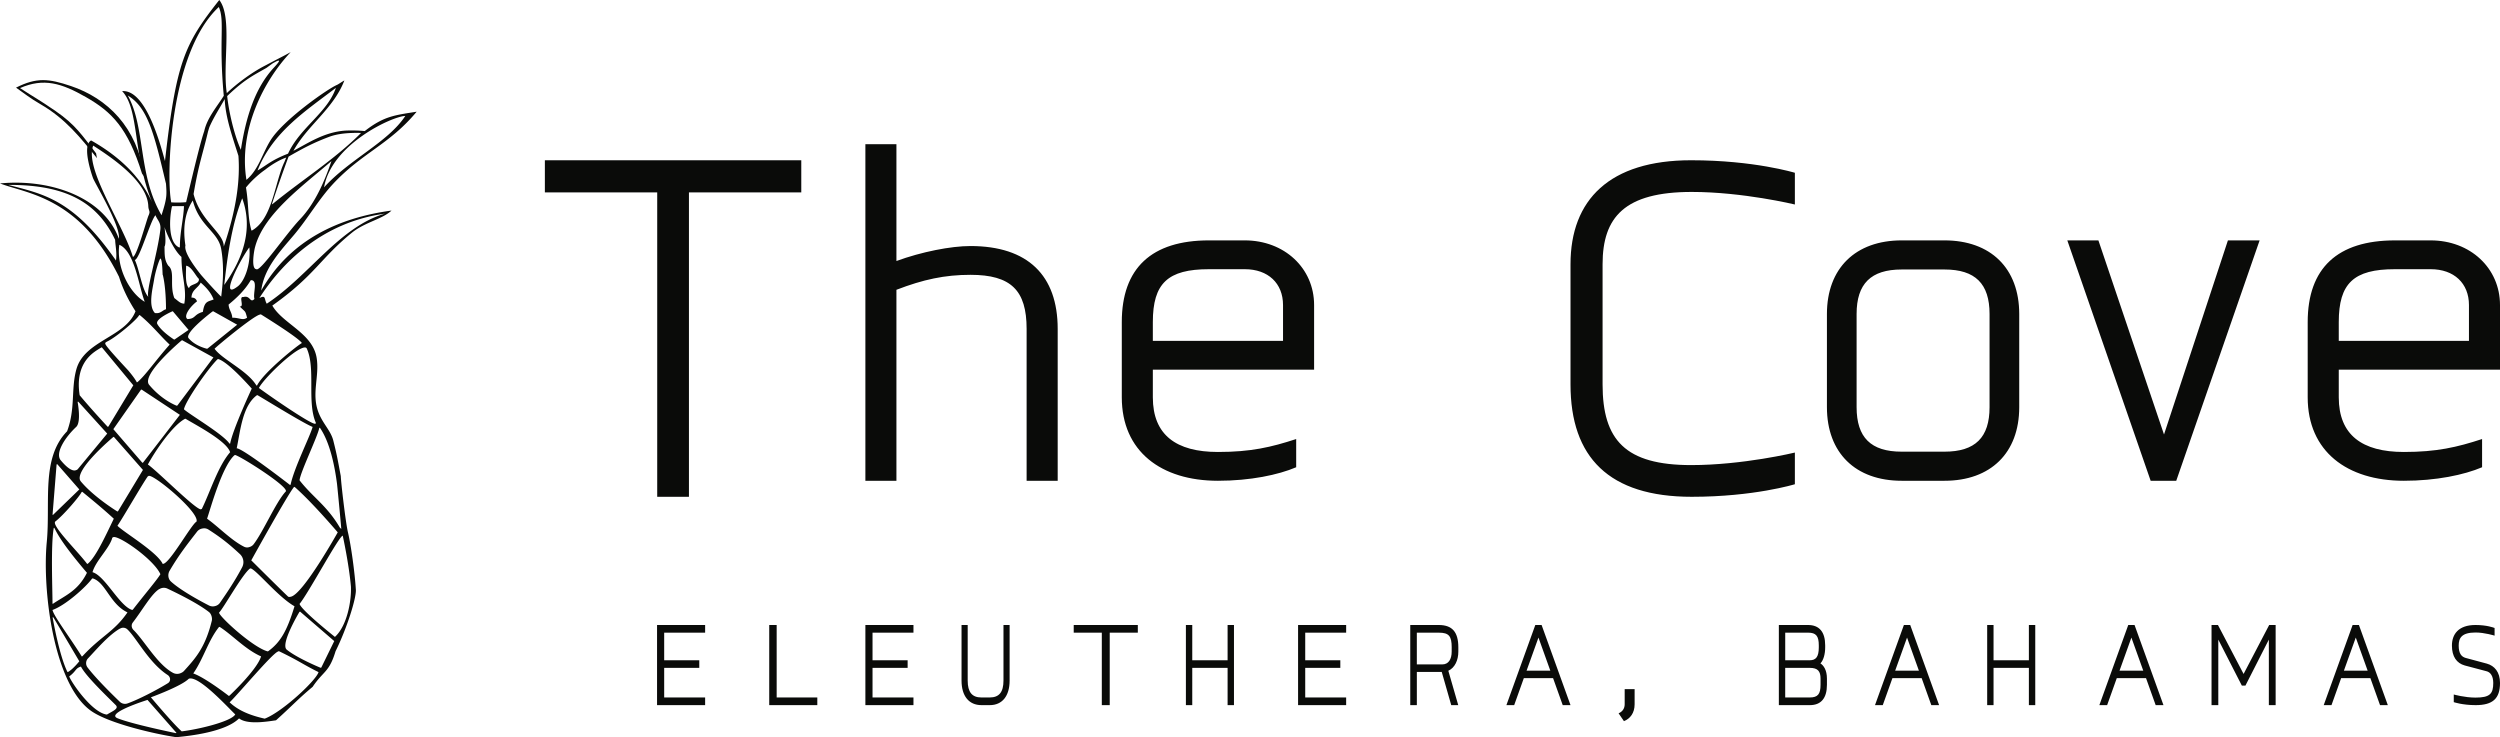
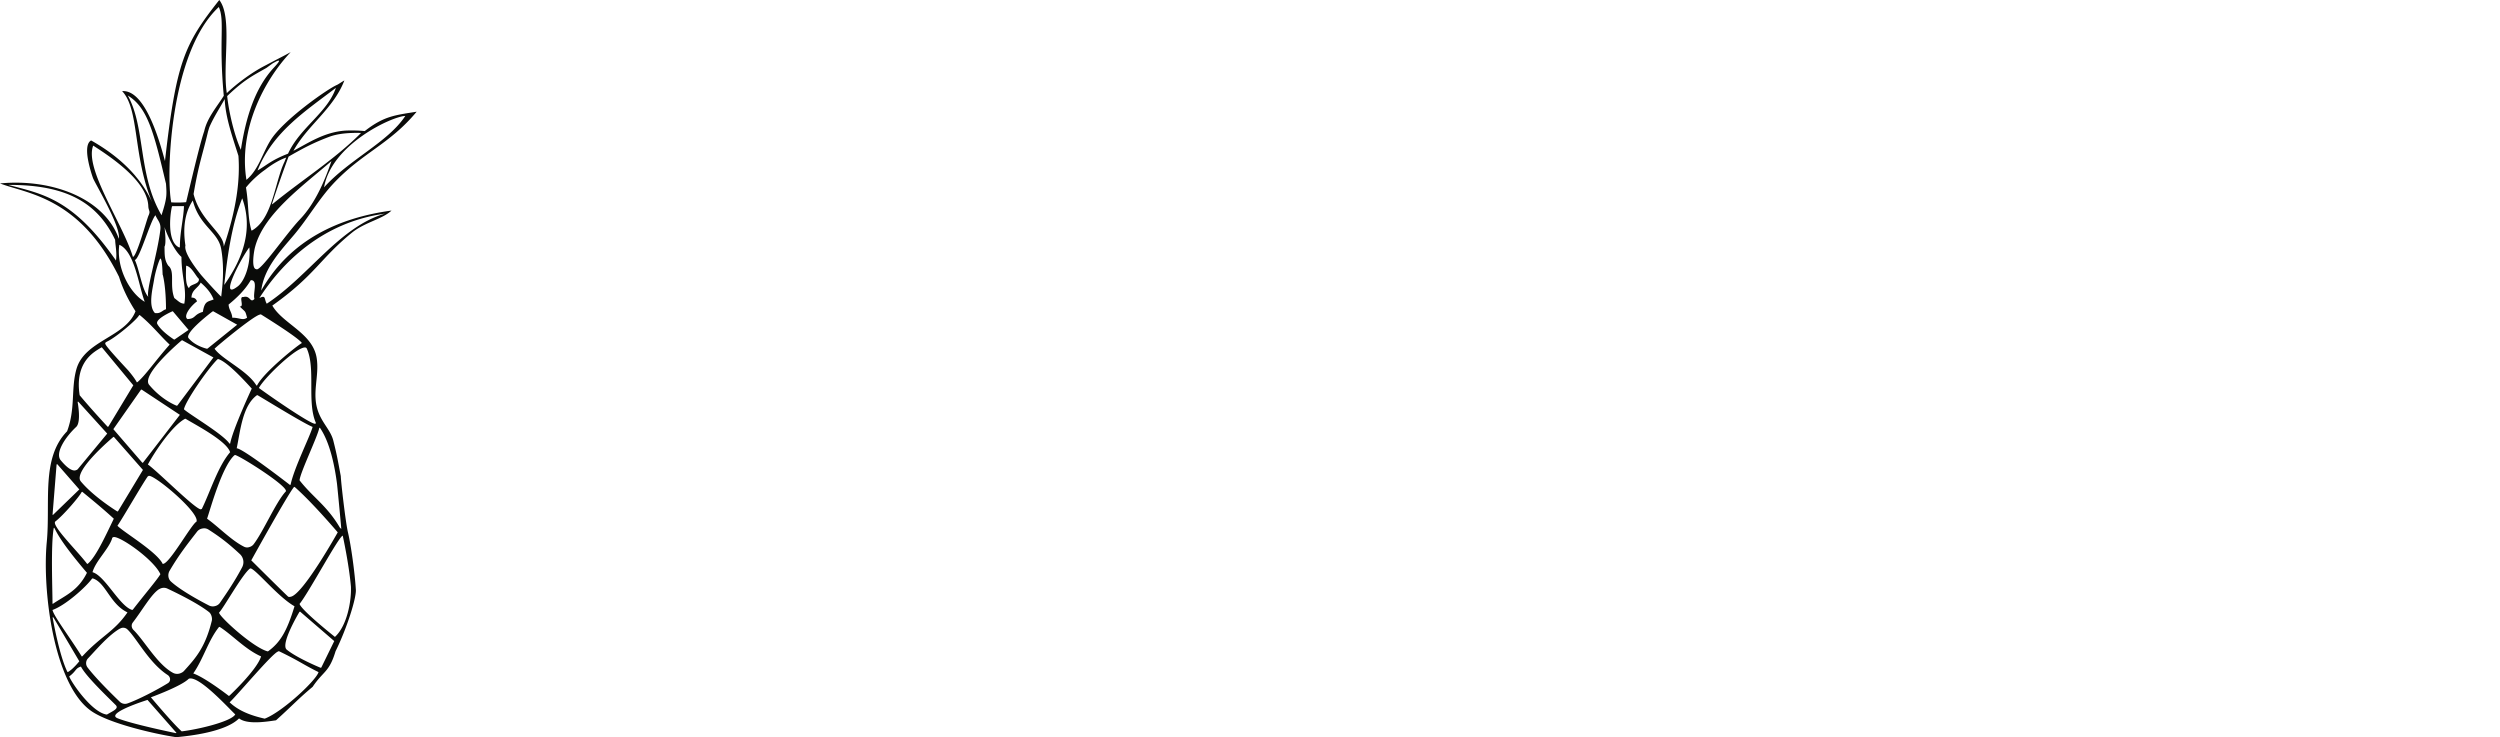
<svg xmlns="http://www.w3.org/2000/svg" width="156" height="46" viewBox="0 0 156 46">
  <g fill="#0A0B09" fill-rule="evenodd">
-     <path d="M41 44v-5h3v.478h-2.555V41.2h2.19v.475h-2.19v1.847H44V44h-3M48 44v-5h.464v4.523H51V44h-3M54 44v-5h3v.478h-2.554V41.2h2.19v.475h-2.19v1.847H57V44h-3M61.765 44h-.523C60.46 44 60 43.431 60 42.469V39h.384v3.469c0 .72.272 1.053.852 1.053h.523c.586 0 .858-.332.858-1.053V39H63v3.469C63 43.43 62.54 44 61.765 44M69.247 39.478V44h-.494v-4.522H67V39h4v.478h-1.753M76.602 44v-2.325h-2.205V44H74v-5h.397v2.2h2.205V39H77v5h-.398M81 44v-5h3v.478h-2.554V41.2h2.19v.475h-2.19v1.847H84V44h-3M90.376 41.856 90.994 44h-.437l-.593-2.073h-1.553V44H88v-5h1.776c.84 0 1.224.433 1.224 1.398v.26c0 .542-.218 1.009-.624 1.198m.21-1.458c0-.712-.18-.919-.801-.919H88.41v1.98H90c.384 0 .585-.315.585-.8v-.261M97.514 44l-.602-1.684h-1.825L94.485 44H94l1.803-5h.393L98 44h-.486zM96 39.784l-.741 2.064h1.48L96 39.784zM101.334 45l-.334-.49c.236-.096.38-.3.38-.56V43h.62v.95c0 .547-.286.901-.666 1.05M112.937 44H111v-5h1.821c.702 0 1.07.432 1.07 1.27v.127c0 .414-.102.792-.296 1 .202.126.405.421.405.945v.388c0 .837-.368 1.27-1.063 1.27zm.556-3.73c0-.585-.173-.792-.665-.792h-1.43V41.2h1.532c.375 0 .563-.2.563-.803v-.127zm.109 2.072c0-.45-.166-.667-.665-.667h-1.54v1.847h1.533c.5 0 .672-.207.672-.792v-.388zM120.514 44l-.602-1.684h-1.825L117.485 44H117l1.803-5h.394L121 44h-.486zM119 39.784l-.741 2.064h1.48l-.74-2.064zM126.602 44v-2.325h-2.205V44H124v-5h.397v2.2h2.205V39H127v5h-.398M134.514 44l-.602-1.684h-1.825L131.485 44H131l1.803-5h.393L135 44h-.486zM133 39.784l-.741 2.064h1.48l-.74-2.064zM141.576 44v-4.089l-1.462 2.872h-.222l-1.47-2.872V44H138v-5h.4l1.6 3.055L141.597 39H142v5h-.424M148.514 44l-.602-1.684h-1.825L145.485 44H145l1.803-5h.394L149 44h-.486zM147 39.784l-.74 2.064h1.481l-.74-2.064zM154.478 44c-.826 0-1.363-.186-1.363-.186v-.478s.681.194 1.354.194c.895 0 1.11-.23 1.11-.913 0-.426-.17-.675-.43-.735l-1.346-.356c-.511-.141-.803-.559-.803-1.242 0-.7.4-1.284 1.469-1.284.703 0 1.124.16 1.193.186v.478s-.627-.196-1.184-.196c-.88 0-1.056.348-1.056.816 0 .507.183.7.435.771l1.324.356c.474.134.819.523.819 1.206 0 .983-.46 1.383-1.522 1.383M42.99 12.005V31H41.01V12.005H34V10h16v2.005h-7.01M64.061 30v-9.477c0-2.404-.97-3.374-3.503-3.374-1.602 0-2.944.288-4.621.934V30H54V9h1.937v7.287c1.566-.573 3.392-.934 4.62-.934 3.58 0 5.443 1.832 5.443 5.17V30h-1.939M71.937 23.068v1.725c0 2.346 1.454 3.41 4.062 3.41 2.05 0 3.317-.295 4.883-.807v1.76c-1.118.477-2.87.844-4.883.844C72.459 30 70 28.167 70 24.793v-4.694C70 16.725 71.863 15 75.44 15h2.236C80.136 15 82 16.725 82 19.035v4.033H71.937zm8.124-4.033c0-1.357-.931-2.237-2.385-2.237H75.44c-2.571 0-3.503.88-3.503 3.3v1.173h8.124v-2.236zM105.564 31C100.4 31 98 28.538 98 23.988V16.49c0-4.027 2.437-6.49 7.527-6.49 3.929 0 6.473.782 6.473.782v1.979s-3.236-.784-6.436-.784c-4.182 0-5.563 1.566-5.563 4.513v7.498c0 3.469 1.417 5.034 5.526 5.034 3.237 0 6.473-.782 6.473-.782v1.976s-2.544.784-6.436.784M121.335 30h-2.67c-2.882 0-4.665-1.74-4.665-4.592v-5.816c0-2.85 1.783-4.592 4.665-4.592h2.67c2.885 0 4.665 1.742 4.665 4.592v5.816c0 2.853-1.78 4.592-4.665 4.592m2.813-10.408c0-1.887-.89-2.776-2.813-2.776h-2.67c-1.922 0-2.813.89-2.813 2.776v5.816c0 1.889.89 2.776 2.813 2.776h2.67c1.922 0 2.813-.887 2.813-2.776v-5.816M135.798 30h-1.597L129 15h1.94l4.094 12.112L139.022 15H141l-5.202 15M145.939 23.068v1.725c0 2.346 1.453 3.41 4.061 3.41 2.05 0 3.317-.295 4.882-.807v1.76c-1.118.477-2.869.844-4.882.844-3.54 0-6-1.833-6-5.207v-4.694c0-3.374 1.863-5.099 5.441-5.099h2.236c2.46 0 4.323 1.725 4.323 4.035v4.033h-10.061zm8.124-4.033c0-1.357-.931-2.237-2.386-2.237h-2.236c-2.571 0-3.502.88-3.502 3.3v1.173h8.124v-2.236zM3.47 6.93c-1.102-.756-1.28-.819-2.221-1.434 1.485-.649 2.589-.306 4.11.561 1.63.929 2.618 1.938 3.501 4.768.02.053.13.162.14.175-.43-3.076-2.317-4.871-4.577-5.632-1.388-.467-2.136-.548-3.423.1.46.318.883.671 1.55 1.049 1.524.882 2.497 2.097 3.497 3.35-.02-.1-.038-.199-.051-.298-.87-1.121-1.282-1.784-2.526-2.638" />
    <path d="M20.799 11.458C22.619 9.516 24.293 9.025 26 6.97c-1.36.22-2.027.265-3.24 1.208a8.692 8.692 0 0 0-1.22-.028c-1.323.093-2.34.797-3.23 1.26.884-1.601 2.483-2.598 3.179-4.388-.12.058-.33.209-.457.275-.542.217-3.36 2.18-4.156 3.467-.521.843-.744 1.83-1.499 2.458-.503-3.133 1.092-6.2 2.764-7.971-.526.292-1.003.523-1.532.809-.98.489-1.941 1.26-2.456 1.75-.28-1.782.37-4.746-.47-5.81-2.192 2.768-2.685 3.885-3.389 10.051C9.631 7.537 8.75 5.605 7.62 5.686c1.085 1.142.659 4.01 1.874 6.94a6.873 6.873 0 0 0-1.022-1.615l-.03-.04c-.742-.875-1.692-1.608-2.756-2.207-.26.14-.285.57-.22 1.04.021.136.026.159.052.292.08.39.199.773.284 1.01.123.34 1.748 3.01 1.614 3.793-.899-2.531-4.194-3.767-7.415-3.453 1.653.644 4.944.816 7.417 5.81.003.005 0-.006 0-.012.224.719.533 1.39 1.038 2.176-.618 1.624-3.192 1.821-3.691 3.629-.34 1.225-.05 2.456-.578 3.863-1.634 1.677-1.03 4.408-1.268 6.91-.291 3.05.444 8.902 2.767 10.539 1.131.796 4.032 1.449 5.308 1.639.807-.073 3.071-.32 3.923-1.171.512.385 1.62.221 2.307.117 1.035-.93 1.339-1.297 2.285-2.088.67-.998 1.03-.89 1.43-2.221.724-1.46 1.323-3.388 1.264-3.87-.057-.981-.297-2.74-.488-3.538-.148-.621-.43-3.067-.45-3.518-.19-1.014-.239-1.318-.465-2.213-.16-.63-.65-1.048-.923-1.755-.455-1.178.065-2.23-.115-3.397-.24-1.56-2.112-2.133-2.769-3.278 2.695-1.916 2.965-2.926 4.991-4.567.804-.64 1.883-.83 2.447-1.362-3.228.436-6.32 1.795-8.13 4.992.179-1.43 1.238-2.511 2.077-3.511.87-1.042 1.53-2.21 2.422-3.162zM7.236 16.256C4.554 12.393 2.66 12.11.522 11.538c3.602-.012 5.556 1.092 6.664 3.431.004.304.125.83.05 1.287zm18.055-9.02c-1.094 1.655-3.487 2.704-5.07 4.456.463-2.698 4.278-4.44 5.07-4.457zm-4.788 1.316c.544-.213 1.254-.278 2.027-.256-1.662 1.671-3.71 2.948-5.538 4.449l.006-.017c-.011.01-.024.018-.035.027.323-1 .687-2.02 1.044-2.983 1.01-.58 1.581-.87 2.496-1.22zm.458-3.072c-.531 1.56-2.235 2.47-2.987 4.108-1.08.424-1.308.71-1.905 1.05.954-2.407 2.998-3.707 4.892-5.158zm-4.416 5.11c.514-.405 1.017-.663 1.32-.759-.038.072-.068.156-.102.232l.007-.001c-.064.122-.116.256-.17.387-.508 1.4-.709 3.265-1.877 3.935-.001-.003-.001-.007-.003-.01-.01.006-.017.015-.027.02-.251-.865-.162-1.615-.345-2.693.303-.375.735-.79 1.197-1.111zm-.667 8.064c-.281.296-.245-.247-.692-.118-.32-.052.091.64-.23.585.386.389.333.233.462.704-.275.194-.475-.005-.924 0-.02-.331-.211-.488-.23-.82.531-.436 1.025-.91 1.384-1.522.478-.017.12.814.23 1.17zm-8.55 14.153c.352-.512 1.6-2.684 1.9-3.087.004-.006.017-.003.026-.006 0 0 .001-.003.003-.003.187-.255 3.216 2.254 3.005 2.84-.326.176-1.645 2.564-2.077 2.633l-.001-.003-.028.013c-.36-.765-2.475-2.003-2.827-2.387zm2.681 3.022c-.196.34-.977 1.251-1.727 2.223l-.015-.008a.18.18 0 0 0-.014.018c-.784-.22-1.697-2.139-2.481-2.357.195-.699 1.001-1.427 1.223-2.1-.003-.042.019-.062.052-.073.246-.222 2.535 1.347 2.962 2.297zm.575-.216c.608-1.035 1.157-1.72 1.715-2.441a.513.513 0 0 1 .316-.19.496.496 0 0 1 .385.058c.794.505 1.309.919 1.976 1.54a.686.686 0 0 1 .138.808c-.446.85-.946 1.585-1.384 2.22a.506.506 0 0 1-.305.21.518.518 0 0 1-.381-.034c-.647-.329-1.814-.977-2.38-1.5-.182-.167-.206-.458-.08-.671zm2.337-3.246c.21-.61.932-3.274 1.716-3.968l.017.006c.004-.003.008-.011.013-.015.364.085 3.479 2.06 3.152 2.292-.61.666-1.379 2.47-1.987 3.272a.498.498 0 0 1-.27.182.42.42 0 0 1-.326-.017c-.8-.396-1.61-1.254-2.315-1.752zm-.325-.615c-.005.01-.018.007-.03.01-.133.271-2.763-2.391-3.339-2.777.443-.821 1.512-2.415 2.314-2.85l.008.005.022-.015c.57.357 2.573 1.378 2.788 2.094-.756.873-1.247 2.485-1.763 3.533zm-3.677-2.877-.012-.013-.017.023-1.818-2.106L8.8 24.313l.014.01.015-.02 2.395 1.583-2.305 2.989zm-1.839-1.6.021-.019 1.818 2.067-1.56 2.587s-.015-.01-.018-.01l-.012.02s-1.468-.896-2.286-1.88c-.528-.634 2.029-2.773 2.029-2.773l.008.008zm-1.981 3.418.016.012c.003-.005.011-.017.013-.023.781.64 1.4 1.154 1.973 1.685-.55 1.142-1.122 2.389-1.63 2.817a.075.075 0 0 0-.01-.012c-.006.007-.013.017-.02.022-.585-.792-2.31-2.46-1.974-2.664.51-.4 1.512-1.567 1.632-1.837zm.65 5.405c.006.003.01.007.016.009.003-.006.01-.013.013-.018.814.241 1.08 1.605 2.176 2.124-.841 1.223-1.634 1.46-2.819 2.746l-.008-.013-.021.023c-.712-1.152-1.748-2.508-1.83-2.907.821-.295 2.083-1.427 2.473-1.964zm-.255 4.982c.524-.552 1.262-1.43 1.977-1.85.007-.003.015 0 .022-.004l.006-.005a.38.38 0 0 1 .455.058c.567.535 1.347 2.086 2.503 2.837.192.125.216.394.021.514-.725.446-1.81 1.005-2.496 1.255h-.006l-.023.01a.47.47 0 0 1-.485-.112c-.448-.432-1.473-1.435-2.002-2.131a.439.439 0 0 1 .028-.572zm2.84-1.765c-.132-.13-.158-.327-.045-.473.6-.777 1.145-1.762 1.636-2.078.008-.005.018-.003.027-.008l.001-.002a.526.526 0 0 1 .513-.016c.81.382 1.939.956 2.578 1.457.142.112.215.37.171.548-.416 1.692-1.037 2.353-1.739 3.13a.491.491 0 0 1-.164.113.554.554 0 0 1-.5.008c-.98-.513-1.79-2-2.478-2.68zm5.335-.194.015.011c.005-.005.009-.014.014-.02.796.505 1.605 1.412 2.593 1.847-.253.849-1.981 2.458-1.981 2.458l-.01-.007a.716.716 0 0 0-.02.017s-1.448-1.13-2.22-1.405c.635-.913.936-2.062 1.609-2.901zm0-.895c.245-.218 1.46-2.412 1.933-2.751.004 0 .01.005.013.006l.017-.016c.351.073 1.708 1.777 2.745 2.366-.483 1.593-.9 2.261-1.644 2.808l-.011-.004-.018.013c-.944-.258-3.035-2.187-3.035-2.422zm4.474-.99c-.06.016-.116.02-.164-.005-.461-.437-2.3-2.265-2.3-2.265s2.265-4.098 2.668-4.579l.014.012c.004-.006.011-.018.016-.022 1.13.99 2.697 2.842 2.697 2.842s-2.17 3.882-2.931 4.017zm-.01-6.978-.023-.017-.007.027s-2.961-2.301-3.333-2.293c.23-1.104.36-2.654 1.26-3.312a.254.254 0 0 1 .011.007c.007-.005.011-.012.018-.017.658.386 2.944 1.797 3.449 1.986-.153.573-1.177 2.6-1.376 3.619zm-3.774-2.57c-.005-.006-.016-.017-.02-.025l-.01.036c-.349-.573-2.494-1.825-2.85-2.158.073-.469 1.442-2.475 2.099-3.129l.015.006.014-.015c.488.13 1.437 1.103 2.102 1.847 0 0-1.182 2.535-1.35 3.439zm-3.294-2.378s-.013-.004-.017-.007l-.013.017s-.909-.322-1.728-1.306c-.529-.634 2.03-2.774 2.03-2.774l.01.006.02-.016 1.95 1.075-2.252 3.005zm-.8-11.15c.07.291.578 1.463 1.058 1.872 0 1.215.345 2.008.177 2.918-.255-.014-.344-.14-.622-.35-.315-.824.065-1.672-.38-2.023-.232-.35-.225-.608-.233-1.187.113-.177.033-.963 0-1.23zm2.029 4.646c-.052-.144-.148-.241-.347-.234.014-.494.417-.592.576-.938.331.29.634.607.808 1.054-.359.144-.566.085-.672.773-.58.164-.44.432-.961.449-.283-.19.214-.828.596-1.104zm-.679-2.225c.337.048.591.634.794.82.054.367-.576.31-.611.585-.249-.215-.195-.924-.183-1.405zm.891.523c-.543-.684-1.027-1.429-.935-1.783-.155-.992-.078-2.002.46-2.81.41 1.61 1.582 1.932 1.773 3.033.245 1.408.017 2.698.003 2.964-.145-.094-1.326-1.413-1.3-1.404zm-2.148 2.193c-.241.069-.33.291-.692.236-.433-.453-.137-1.524-.05-2.094.052-.333.215-.957.376-1.299.155-.076.147 1.216.164 1 .138.562.2 1.34.202 2.157zm.394.132.002.004c.01-.006.028-.013.028-.013l.985 1.166-.87.596-.007-.004-.022.014s-.775-.484-1.05-.97c-.177-.313.934-.793.934-.793zm2.198 2.323s-.009 0-.013-.002l-.016.013s-.726-.15-1.155-.662c-.276-.333 1.504-1.672 1.504-1.672l.01.006.02-.015 1.5.842-1.85 1.49zm2.609-6.313c.106 1.115-.338 2.18-.76 2.458-1.181.888.324-1.916.76-2.458zm-1.567 2.341c.18-1.6.43-3.668 1.122-5.405.82 2.248-.294 4.224-1.122 5.405zM16.62 4.24c.047-.03.39-.288.432-.308.09-.047.143-.076.178-.098.011-.006.018-.008.03-.012.286-.126.135.07-.179.408-1.167 1.262-1.733 3.06-2.051 5.119-.432-.978-.744-2.346-.854-3.354 1.105-1.059 1.647-1.295 2.444-1.755zm-2.658 11.15c.029-.85-1.465-1.597-1.883-3.282.32-1.888.576-2.504.9-3.892.036-.12.072-.246.097-.307.282-.64.658-1.203.944-1.726.055 1.168.484 2.355.858 3.54.106 1.468-.097 3.25-.916 5.667zM13.654.436c.39.892-.018 1.997.31 5.54-.413.668-1.036 1.37-1.218 2.2v.003c-.224.644-.6 2.198-1.132 4.437-.338.03-.631.03-.929.011-.327-1.655-.098-9.344 2.969-12.19zm-2.921 12.436h.027c.001-.002.001-.007.003-.01h.717c-.027.784-.256 1.623-.256 2.577-.01-.004-.015-.013-.023-.018l-.007.027c-.764-.327-.6-1.985-.461-2.576zm-2.759-6.91c1.23.74 1.63 2.294 2.385 5.508.046.686.074.864-.28 1.96-1.48-2.528-.992-5.476-2.105-7.468zm1.727 7.468c.128.322.356.465.305.906-.178 1.513-.903 3.806-.75 4.19-.394-.422-.57-1.76-.844-2.303.3-.046.97-2.448 1.289-2.793zM5.816 9.085c1.023.664 3.377 2.192 3.438 3.778.013.32.154.284.01.595-.109.239-.722 2.525-.97 2.574-.64-2.099-3.046-5.512-2.478-6.947zm1.63 6.188c.964.425 1.201 2.546 1.586 3.56-1.006-.592-1.783-2.229-1.586-3.56zm-.743 6.03c.559-.27 1.861-1.37 1.98-1.64.005.005.009.01.014.013.004-.006.013-.017.015-.022.781.639 1.3 1.318 1.875 1.85-.885.996-1.51 1.92-2.017 2.348l-.007-.012-.022.022c-.108-.21-.309-.472-.54-.747-.662-.713-1.396-1.512-1.427-1.653-.036-.09.076-.127.129-.158zm-.602.515c.157-.1.25-.149.25-.149l1.967 2.374-1.56 2.587-.016-.015-.015.025s-1.01-1.08-1.756-1.977c-.292-1.869.68-2.558 1.13-2.845zm-1.67 4.416-.031.22.017-.126.014-.094zm-.044.104.014-.094c-.007.042-.02.142-.03.22l.016-.126zm.367.302c.335-.315.084-1.585.084-1.585l.04.044a7.052 7.052 0 0 0-.01-.053l1.822 2.01-1.813 2.191s-.039.067-.132.091c-.134.057-.418.028-.954-.616-.362-.433.243-1.406.963-2.082zm-1.221 2.321.026.03.002-.04 1.388 1.59-1.643 1.59.001-.02-.03.03.256-3.18zm-.175 3.967c.004.013.015.03.022.043.003-.015.004-.038.006-.052.298.674 1.037 1.645 2.039 2.823-.558 1.125-1.351 1.414-2.119 1.932v-.008a.224.224 0 0 0-.03.019c.002-.902-.116-3.715.082-4.757zm.883 8.996c-.01.005-.017.014-.026.019-.532-1.056-.938-3.452-.938-3.452l.044.076a13.478 13.478 0 0 0-.015-.085l1.643 2.782s-.382.486-.705.668l-.003-.008zm2.441 2.652-.022.013c-.93-.134-2.192-1.984-2.341-2.379.447-.339.376-.497.703-.608a.014.014 0 0 1 .002.004c.011-.004.016-.01.027-.013.297.592 1.6 1.834 2.169 2.403.228.228-.213.386-.53.584a.035.035 0 0 1-.008-.004zm4.292 1.155.017.02s-2.773-.567-3.662-.935c-.625-.26 1.033-.86 1.634-1.063l.24-.08 1.818 2.067s-.02-.003-.047-.01zm2.81-.654c-.74.26-1.775.478-2.446.56-.554-.492-1.922-2.125-1.922-2.125s1.903-.69 2.363-1.159c.003 0 .01.003.014.002l.014-.012c.633-.15 2.34 1.722 2.873 2.237-.093.167-.442.34-.895.497zm2.762-.243c-.004 0-.005 0-.007-.002-.007.004-.016.01-.023.012-.932-.212-1.645-.508-2.187-1.019.52-.493 2.658-3.049 3.015-3.167.031-.018.056-.026.07-.02 1.297.626 1.474.813 2.462 1.302-.133.495-2.206 2.444-3.33 2.894zm3.5-3.17-.025-.01-.005.02s-1.476-.604-2.124-1.137c-.419-.342.8-2.367.8-2.367l.015.014a.893.893 0 0 1 .014-.024l2.136 1.843-.812 1.66zm1.853-5.048c.034.904-.243 2.431-.999 3.127-.002-.001-2.091-1.658-2.208-2.06.566-.687 2.464-4.24 2.695-4.257 0 .002.388 1.758.512 3.19zm-1.975-9.927c.005.01.011.022.018.03l.011-.04c.646.925.938 2.438 1.077 3.512.067.618.272 2.82.267 2.81-.005.01-.08-.076-.084-.07-.815-1.388-1.673-1.877-2.521-2.96.045-.5 1.165-2.804 1.232-3.282zm-.78-4.939c.565 1.247 0 3.342.565 4.633.016.036-.001.047-.03.047-.1.169-2.634-1.567-3.524-2.22.307-.583 1.967-2.196 2.665-2.474.166-.073.283-.077.324.014zm-.306-.346c-.315.175-2.392 1.837-2.8 2.654-.004-.005-.01-.01-.013-.016-.004.008-.014.019-.017.027-.54-.935-2.147-1.636-2.619-2.308.195-.206 2.4-2.027 2.817-2.128.038-.014.07-.02.085-.01.167.107 2.315 1.435 2.547 1.781zm5.189-8.073c-2.832.807-4.734 3.874-7.381 5.62-.173-.277-.034-.574-.462-.351 1.391-2.18 3.921-4.737 7.843-5.269zm-8.036 3.463c-.33-.016-.145-1.147-.068-1.404.556-2.059 2.963-3.782 4.76-5.339-.386 1.13-.979 2.6-1.96 3.63-.892.936-2.516 3.334-2.732 3.113z" />
  </g>
</svg>